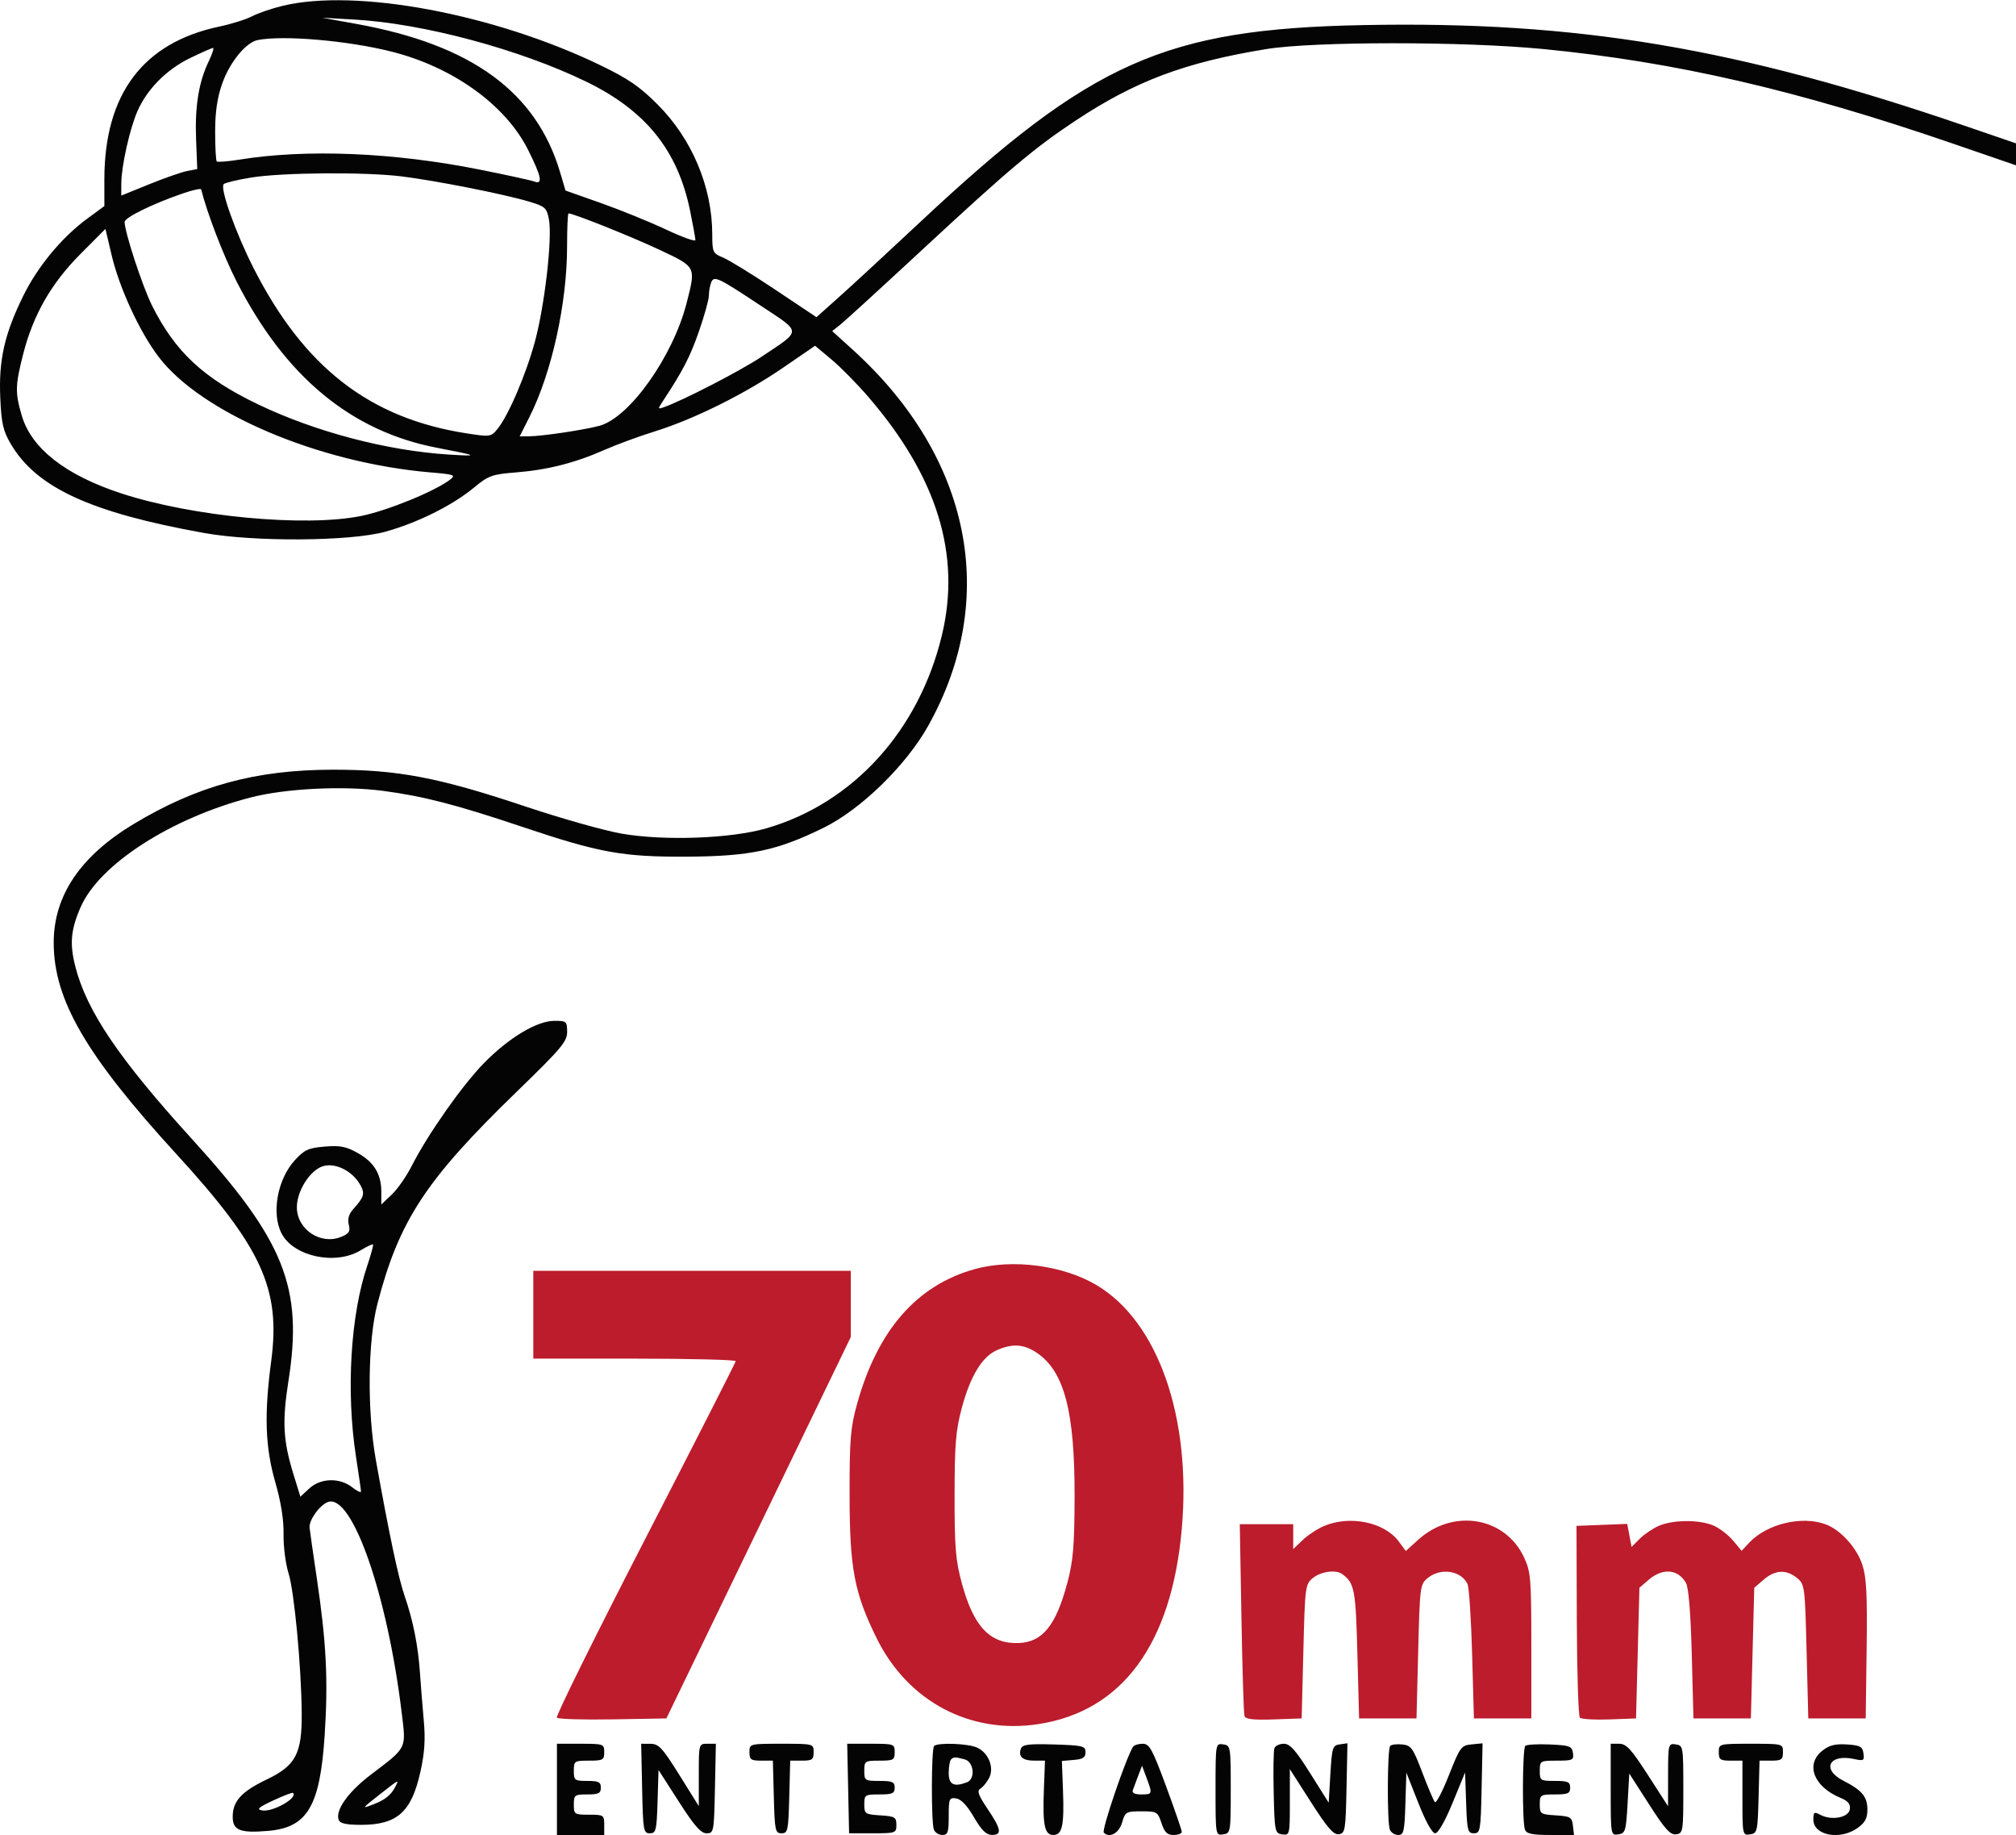
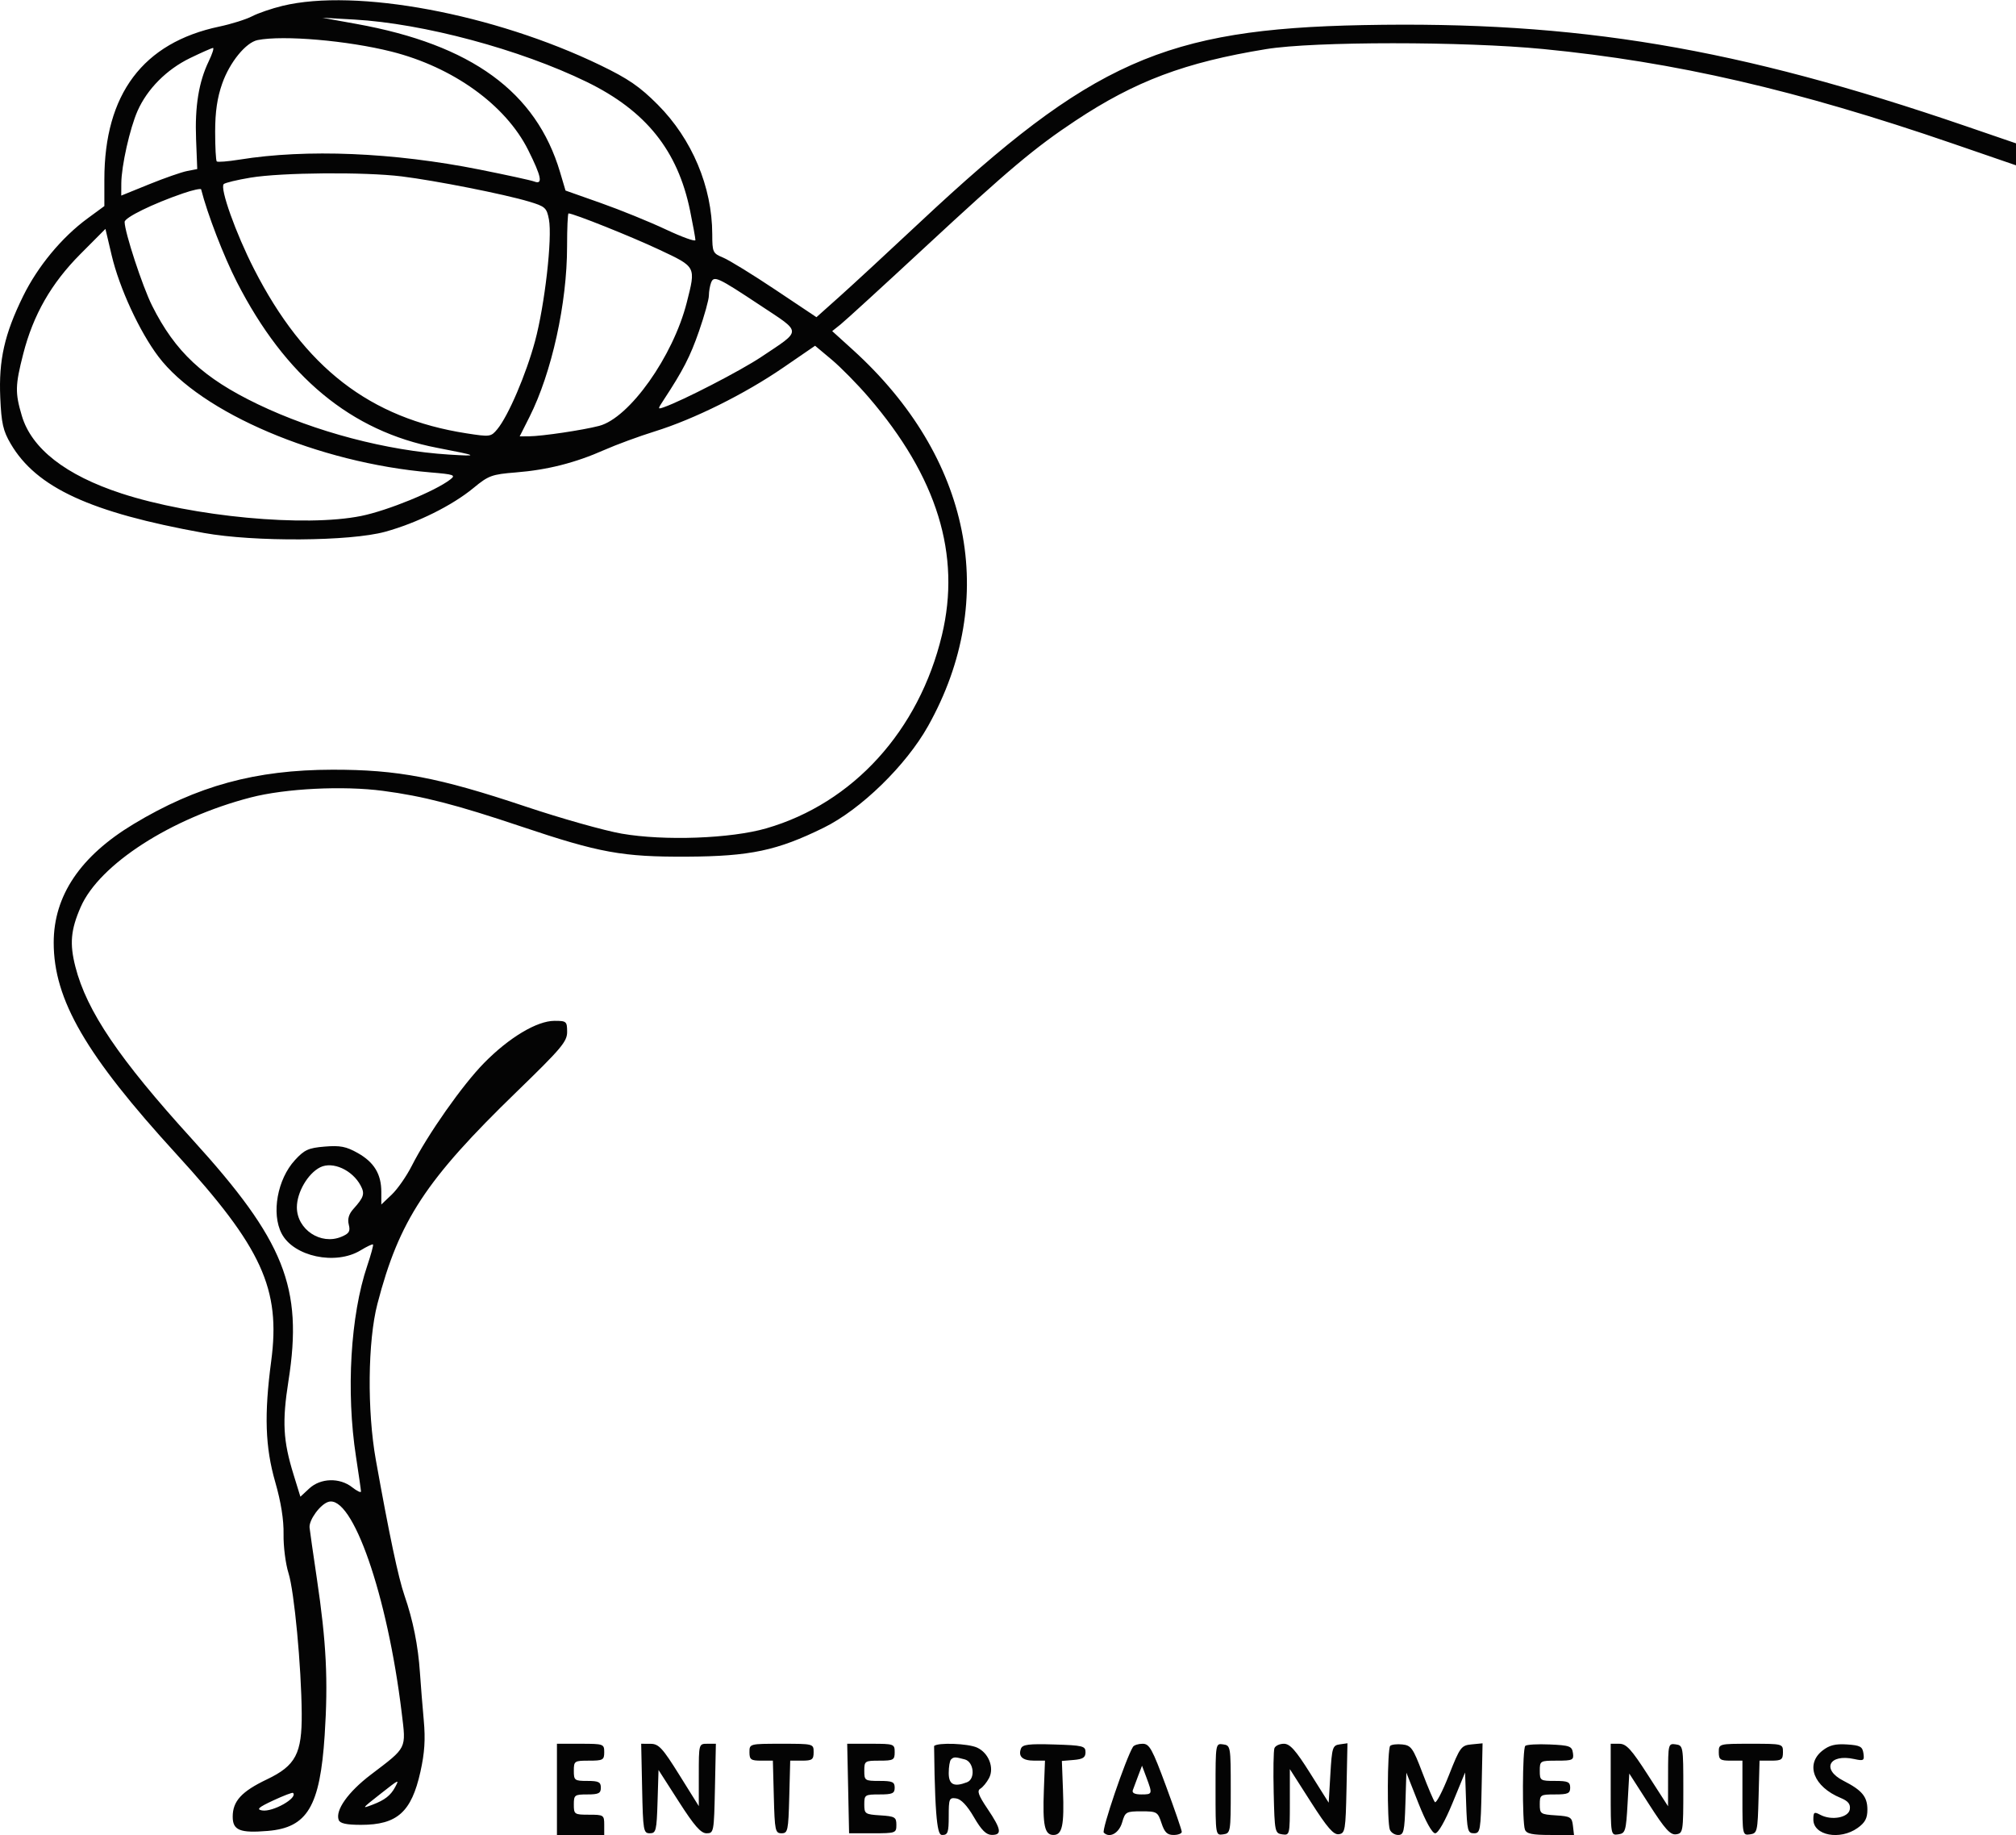
<svg xmlns="http://www.w3.org/2000/svg" version="1.1" viewBox="3.1 31.9 596.9 543.13" width="331.468" height="301.688">
-   <path d="M 86.741 33.562 C 83.574 34.330, 79.524 35.717, 77.741 36.644 C 75.959 37.572, 71.582 38.947, 68.017 39.699 C 45.438 44.463, 34 59.683, 34 84.964 L 34 92.830 29.012 96.491 C 21.392 102.085, 14.290 110.654, 9.942 119.500 C 4.426 130.724, 2.692 138.413, 3.177 149.504 C 3.511 157.145, 4.006 159.335, 6.272 163.201 C 13.869 176.165, 29.874 183.546, 63.500 189.594 C 78.423 192.277, 106.742 192.089, 117.136 189.236 C 126.576 186.645, 136.991 181.480, 143.318 176.252 C 147.734 172.603, 148.727 172.239, 155.808 171.675 C 165.172 170.929, 173.379 168.848, 182 165.034 C 185.575 163.452, 192.313 160.974, 196.972 159.527 C 208.544 155.934, 223.613 148.454, 234.965 140.667 L 244.431 134.174 249.335 138.280 C 252.032 140.538, 256.954 145.541, 260.272 149.396 C 280.584 172.996, 287.692 196.042, 281.992 219.818 C 275.210 248.109, 255.676 269.596, 229.984 277.028 C 219.486 280.065, 199.763 280.786, 187.163 278.594 C 182.028 277.701, 169.203 274.083, 158.663 270.553 C 132.974 261.951, 120.799 259.632, 101.500 259.669 C 78.740 259.712, 61.413 264.451, 42.642 275.764 C 26.885 285.262, 19 296.965, 19 310.856 C 19 327.766, 28.510 344.149, 55.344 373.468 C 80.659 401.126, 86.245 413.328, 83.396 434.740 C 81.294 450.531, 81.616 460.178, 84.587 470.507 C 86.302 476.468, 87.135 481.691, 87.057 486 C 86.993 489.575, 87.653 494.750, 88.523 497.500 C 90.226 502.878, 92.326 525.170, 92.434 539 C 92.527 550.914, 90.649 554.474, 82.127 558.543 C 74.615 562.129, 72 564.983, 72 569.592 C 72 573.619, 74.138 574.485, 82.388 573.801 C 94.113 572.828, 97.849 566.552, 99.226 545.506 C 100.290 529.246, 99.730 518.007, 96.914 499.092 C 95.801 491.616, 94.829 484.825, 94.754 484 C 94.550 481.748, 97.891 477.169, 100.297 476.406 C 107.432 474.141, 117.812 503.944, 122.037 538.829 C 123.351 549.676, 123.733 548.911, 112.900 557.146 C 106.149 562.279, 102.294 567.719, 103.388 570.570 C 103.781 571.593, 105.668 572, 110.018 572 C 120.702 572, 124.924 568.222, 127.580 556.285 C 128.823 550.699, 129.084 546.705, 128.572 541.103 C 128.191 536.921, 127.681 530.575, 127.440 527 C 126.898 518.954, 125.399 511.463, 122.862 504.125 C 121.037 498.847, 118.354 486.148, 114.384 464 C 111.777 449.454, 111.983 428.789, 114.845 417.784 C 121.264 393.105, 129.145 381.104, 156.077 355 C 169.353 342.132, 171.034 340.134, 171.018 337.250 C 171.001 334.163, 170.812 334, 167.250 334.009 C 162.061 334.022, 153.831 338.950, 146.433 346.474 C 140.030 352.986, 129.764 367.585, 125.018 376.929 C 123.462 379.993, 120.796 383.822, 119.094 385.437 L 116 388.374 116 384.637 C 116 379.371, 113.863 375.853, 109.005 373.123 C 105.580 371.198, 103.797 370.852, 99.242 371.230 C 94.419 371.630, 93.232 372.170, 90.408 375.252 C 85.232 380.899, 83.401 391.007, 86.476 396.953 C 90.012 403.791, 102.470 406.449, 109.863 401.942 C 111.712 400.815, 113.367 400.033, 113.539 400.205 C 113.711 400.378, 112.942 403.213, 111.831 406.507 C 106.865 421.214, 105.536 443.766, 108.500 463 C 109.305 468.225, 109.972 472.870, 109.982 473.323 C 109.992 473.775, 108.814 473.212, 107.365 472.073 C 103.668 469.165, 98.020 469.326, 94.666 472.434 L 92.040 474.868 90.014 468.310 C 86.908 458.255, 86.608 452.663, 88.520 440.500 C 92.855 412.928, 87.333 399.097, 60 369.067 C 38.385 345.318, 28.790 331.149, 25.423 318.005 C 23.672 311.170, 24.041 307.047, 27.008 300.283 C 32.548 287.657, 53.784 273.984, 77.323 267.888 C 87.612 265.223, 104.661 264.371, 116.500 265.929 C 128.400 267.495, 138.173 270.017, 157.500 276.509 C 180.642 284.282, 187.377 285.505, 206.500 285.408 C 225.194 285.313, 233.192 283.621, 246.972 276.847 C 257.986 271.433, 271.356 258.412, 277.902 246.722 C 299.045 208.965, 290.663 167.147, 255.577 135.347 L 249.500 129.839 252 127.844 C 253.375 126.746, 264.625 116.458, 277 104.981 C 301.673 82.097, 309.470 75.543, 321.500 67.571 C 339.256 55.804, 353.949 50.288, 378 46.362 C 392.099 44.060, 436.523 44.052, 460.058 46.347 C 499.143 50.159, 535.178 58.475, 581.250 74.317 L 600 80.764 600 77.512 L 600 74.259 585.250 69.203 C 517.366 45.931, 470.128 38.010, 406.666 39.257 C 348.001 40.411, 326.247 50.087, 275.500 97.600 C 266.150 106.355, 255.426 116.263, 251.669 119.619 L 244.838 125.720 232.635 117.571 C 225.924 113.089, 218.985 108.822, 217.216 108.090 C 214.136 106.814, 213.999 106.519, 213.985 101.129 C 213.948 87.124, 208.006 73.007, 197.859 62.818 C 192.532 57.469, 189.139 55.137, 180.852 51.134 C 149.357 35.918, 108.499 28.290, 86.741 33.562 M 108.645 38.912 C 142.680 45.051, 161.868 59.022, 168.928 82.803 L 170.540 88.233 181.020 91.936 C 186.784 93.972, 195.438 97.490, 200.250 99.754 C 205.063 102.018, 209 103.430, 209 102.893 C 209 102.355, 208.290 98.447, 207.422 94.208 C 203.770 76.365, 194.339 64.612, 176.821 56.075 C 157.069 46.449, 128.439 38.770, 108 37.617 L 98.500 37.081 108.645 38.912 M 79.397 43.686 C 75.909 44.373, 71.112 50.251, 68.894 56.555 C 67.418 60.753, 66.803 64.944, 66.802 70.817 C 66.801 75.391, 67.014 79.347, 67.275 79.609 C 67.537 79.870, 70.572 79.629, 74.021 79.074 C 93.882 75.876, 119.585 76.940, 145.060 82.016 C 153.069 83.612, 160.381 85.209, 161.310 85.566 C 163.900 86.559, 163.418 84.104, 159.478 76.228 C 152.808 62.896, 137.238 51.692, 119 47.100 C 106.021 43.832, 86.989 42.191, 79.397 43.686 M 59.365 49.027 C 52.439 52.387, 46.704 58.155, 43.830 64.651 C 41.545 69.818, 39.042 80.978, 39.017 86.113 L 39 89.726 47.250 86.379 C 51.788 84.539, 56.850 82.772, 58.500 82.453 L 61.500 81.872 61.153 73.002 C 60.774 63.311, 61.954 56.069, 64.909 49.952 C 65.959 47.779, 66.522 46.011, 66.159 46.026 C 65.797 46.040, 62.739 47.390, 59.365 49.027 M 77.279 84.412 C 73.308 85.070, 69.735 85.931, 69.340 86.327 C 68.143 87.524, 72.913 100.887, 78.305 111.443 C 93.235 140.673, 112.628 155.666, 141.248 160.106 C 148.198 161.185, 148.463 161.148, 150.355 158.859 C 153.606 154.924, 158.863 142.653, 161.516 132.806 C 164.400 122.100, 166.666 102.241, 165.627 96.777 C 164.972 93.332, 164.529 92.937, 159.710 91.494 C 152.361 89.294, 132.061 85.281, 122.026 84.044 C 111.012 82.687, 86.474 82.888, 77.279 84.412 M 57.294 89.063 C 48.369 92.123, 40 96.218, 40 97.525 C 40 100.514, 45.283 116.621, 48.124 122.297 C 54.978 135.984, 63.299 143.741, 79.447 151.493 C 96.431 159.647, 117.634 165.230, 136 166.386 C 145.162 166.962, 144.774 166.740, 132.500 164.381 C 107.057 159.491, 87.570 143.356, 73.228 115.303 C 69.312 107.641, 64.503 95.173, 62.655 87.889 C 62.570 87.553, 60.157 88.081, 57.294 89.063 M 171 104.824 C 171 121.601, 166.461 142.165, 159.868 155.250 L 156.971 161 159.736 160.980 C 163.577 160.953, 175.688 159.152, 180.500 157.893 C 189.456 155.550, 202.390 137.334, 206.442 121.356 C 209.156 110.653, 209.289 110.908, 198.250 105.717 C 190.033 101.853, 172.884 95, 171.432 95 C 171.194 95, 171 99.421, 171 104.824 M 26.893 107.043 C 18.264 115.710, 12.936 125.020, 9.972 136.609 C 7.591 145.919, 7.543 148.097, 9.567 154.913 C 12.453 164.631, 22.562 172.507, 39.069 177.897 C 60.186 184.793, 93.423 187.914, 110.031 184.559 C 117.858 182.979, 131.933 177.223, 136.393 173.779 C 138.117 172.448, 137.598 172.259, 130.591 171.667 C 97.445 168.865, 62.561 154.020, 49.987 137.366 C 44.390 129.953, 38.441 117.060, 36.163 107.403 L 34.318 99.585 26.893 107.043 M 213.629 115.524 C 213.283 116.426, 212.994 118.139, 212.987 119.332 C 212.979 120.524, 211.661 125.269, 210.058 129.875 C 207.436 137.408, 205.349 141.465, 199.566 150.267 C 197.799 152.956, 197.801 153.016, 199.624 152.381 C 205.158 150.453, 222.415 141.548, 228.500 137.480 C 240.639 129.365, 240.657 130.474, 228.261 122.263 C 215.521 113.823, 214.468 113.338, 213.629 115.524 M 97.905 377.360 C 94.260 379.177, 91 384.765, 91 389.196 C 91 395.763, 98.060 400.461, 104.143 397.941 C 106.479 396.973, 106.871 396.336, 106.367 394.328 C 105.949 392.660, 106.379 391.196, 107.729 389.695 C 110.852 386.222, 111.172 385.191, 109.883 382.771 C 107.422 378.150, 101.597 375.519, 97.905 377.360 M 168 561.500 L 168 575 175 575 L 182 575 182 572 C 182 569.111, 181.833 569, 177.500 569 C 173.167 569, 173 568.889, 173 566 C 173 563.167, 173.222 563, 177 563 C 180.333 563, 181 562.667, 181 561 C 181 559.333, 180.333 559, 177 559 C 173.222 559, 173 558.833, 173 556 C 173 553.111, 173.167 553, 177.500 553 C 181.633 553, 182 552.796, 182 550.500 C 182 548.071, 181.800 548, 175 548 L 168 548 168 561.500 M 193.221 561.250 C 193.484 573.740, 193.615 574.500, 195.500 574.500 C 197.337 574.500, 197.524 573.737, 197.789 565.132 L 198.078 555.764 204.085 565.132 C 208.685 572.306, 210.608 574.500, 212.296 574.500 C 214.443 574.500, 214.507 574.158, 214.779 561.250 L 215.058 548 212.529 548 C 210.006 548, 210 548.023, 210 557.230 L 210 566.459 204.250 557.244 C 199.250 549.230, 198.138 548.026, 195.721 548.014 L 192.942 548 193.221 561.250 M 225 550.500 C 225 552.686, 225.436 553, 228.466 553 L 231.932 553 232.216 563.750 C 232.480 573.739, 232.642 574.500, 234.500 574.500 C 236.358 574.500, 236.520 573.739, 236.784 563.750 L 237.068 553 240.534 553 C 243.564 553, 244 552.686, 244 550.500 C 244 548.009, 243.967 548, 234.500 548 C 225.033 548, 225 548.009, 225 550.500 M 254.221 561.250 L 254.500 574.500 261.500 574.500 C 268.300 574.500, 268.500 574.429, 268.500 572 C 268.500 569.727, 268.069 569.472, 263.750 569.195 C 259.228 568.905, 259 568.749, 259 565.945 C 259 563.121, 259.185 563, 263.500 563 C 267.333 563, 268 562.704, 268 561 C 268 559.296, 267.333 559, 263.500 559 C 259.167 559, 259 558.889, 259 556 C 259 553.111, 259.167 553, 263.500 553 C 267.633 553, 268 552.796, 268 550.500 C 268 548.070, 267.802 548, 260.971 548 L 253.942 548 254.221 561.250 M 279.667 548.667 C 278.833 549.500, 278.781 571.265, 279.607 573.418 C 279.941 574.288, 281.066 575, 282.107 575 C 283.738 575, 284 574.228, 284 569.430 C 284 564.253, 284.156 563.883, 286.212 564.180 C 287.659 564.389, 289.475 566.310, 291.462 569.732 C 293.692 573.573, 295.099 574.970, 296.750 574.982 C 299.850 575.007, 299.579 573.333, 295.505 567.284 C 292.781 563.239, 292.308 561.918, 293.359 561.297 C 294.101 560.859, 295.261 559.447, 295.938 558.159 C 297.550 555.091, 295.820 550.695, 292.385 549.130 C 289.702 547.907, 280.752 547.581, 279.667 548.667 M 305.394 549.414 C 304.494 551.760, 305.849 553, 309.309 552.998 L 312.500 552.995 312.173 561.623 C 311.774 572.150, 312.376 575, 315 575 C 317.622 575, 318.226 572.149, 317.827 561.668 L 317.500 553.086 321 552.793 C 323.736 552.564, 324.500 552.063, 324.500 550.500 C 324.500 548.665, 323.737 548.476, 315.233 548.212 C 307.759 547.980, 305.856 548.213, 305.394 549.414 M 338.557 548.908 C 336.426 552.355, 329.197 573.597, 329.911 574.311 C 331.640 576.040, 334.435 574.467, 335.359 571.243 C 336.241 568.168, 336.537 568, 341.067 568 C 345.641 568, 345.894 568.150, 347 571.500 C 347.897 574.219, 348.696 575, 350.578 575 C 351.910 575, 353 574.582, 353 574.072 C 353 573.561, 350.908 567.486, 348.350 560.572 C 344.251 549.487, 343.430 548, 341.409 548 C 340.149 548, 338.866 548.408, 338.557 548.908 M 363 561.500 C 363 575.072, 363.011 575.138, 365.250 574.820 C 367.452 574.507, 367.500 574.220, 367.500 561.500 C 367.500 548.780, 367.452 548.493, 365.250 548.180 C 363.011 547.862, 363 547.928, 363 561.500 M 380.435 549.308 C 380.159 550.028, 380.061 555.990, 380.217 562.558 C 380.490 574.082, 380.579 574.511, 382.750 574.820 C 384.952 575.132, 385 574.931, 385 565.322 L 385 555.504 391.250 565.280 C 396.110 572.881, 397.945 574.994, 399.500 574.778 C 401.370 574.518, 401.518 573.632, 401.780 561.177 L 402.059 547.853 399.780 548.177 C 397.659 548.477, 397.465 549.090, 397 556.972 L 396.500 565.443 391.015 556.722 C 386.715 549.884, 385.034 548, 383.234 548 C 381.971 548, 380.711 548.589, 380.435 549.308 M 414.714 548.619 C 413.847 549.486, 413.753 571.194, 414.607 573.418 C 414.941 574.288, 416.049 575, 417.069 575 C 418.722 575, 418.956 573.991, 419.212 565.778 L 419.500 556.556 423.043 565.528 C 425.225 571.053, 427.141 574.500, 428.032 574.500 C 428.911 574.500, 430.928 570.976, 433.181 565.500 L 436.884 556.500 437.192 565.500 C 437.474 573.731, 437.671 574.500, 439.500 574.500 C 441.386 574.500, 441.516 573.740, 441.779 561.184 L 442.059 547.869 438.816 548.184 C 435.741 548.484, 435.394 548.953, 432.109 557.273 C 430.204 562.097, 428.332 565.697, 427.949 565.273 C 427.566 564.848, 425.886 560.900, 424.215 556.500 C 421.467 549.264, 420.903 548.472, 418.303 548.203 C 416.722 548.039, 415.107 548.227, 414.714 548.619 M 454.708 548.626 C 453.845 549.488, 453.757 571.203, 454.607 573.418 C 455.080 574.651, 456.750 575, 462.173 575 L 469.133 575 468.816 572.250 C 468.527 569.732, 468.100 569.474, 463.750 569.195 C 459.228 568.905, 459 568.749, 459 565.945 C 459 563.121, 459.185 563, 463.500 563 C 467.333 563, 468 562.704, 468 561 C 468 559.296, 467.333 559, 463.500 559 C 459.167 559, 459 558.889, 459 556 C 459 553.061, 459.103 553, 464.070 553 C 468.755 553, 469.115 552.829, 468.820 550.750 C 468.530 548.714, 467.877 548.472, 461.958 548.209 C 458.359 548.049, 455.097 548.237, 454.708 548.626 M 480 561.570 C 480 575.070, 480.012 575.137, 482.250 574.820 C 484.345 574.522, 484.535 573.889, 485 565.657 L 485.500 556.813 491.373 565.960 C 496.098 573.320, 497.661 575.048, 499.373 574.803 C 501.418 574.512, 501.500 573.998, 501.500 561.500 C 501.500 548.780, 501.452 548.493, 499.250 548.180 C 497.055 547.869, 497 548.091, 496.988 557.180 L 496.976 566.500 491.018 557.250 C 486.085 549.591, 484.625 548, 482.530 548 L 480 548 480 561.570 M 512 550.500 C 512 552.690, 512.433 553, 515.500 553 L 519 553 519 564.070 C 519 574.977, 519.033 575.134, 521.250 574.820 C 523.403 574.514, 523.512 574.038, 523.784 563.750 L 524.068 553 527.534 553 C 530.564 553, 531 552.686, 531 550.500 C 531 548.009, 530.967 548, 521.500 548 C 512.033 548, 512 548.009, 512 550.500 M 542.694 550.026 C 537.532 554.086, 540.082 560.720, 548.078 564.032 C 550.293 564.950, 551.021 565.849, 550.801 567.392 C 550.448 569.865, 545.382 570.810, 542.046 569.025 C 540.238 568.057, 540 568.221, 540 570.430 C 540 575.146, 547.873 576.651, 553.096 572.932 C 555.315 571.352, 556 570.071, 556 567.503 C 556 563.665, 554.424 561.767, 548.896 558.947 C 542.307 555.585, 544.654 550.887, 552.105 552.523 C 554.894 553.136, 555.135 552.988, 554.832 550.848 C 554.547 548.830, 553.860 548.458, 549.944 548.203 C 546.506 547.979, 544.728 548.426, 542.694 550.026 M 284.667 552.667 C 284.300 553.033, 284 554.833, 284 556.667 C 284 560.101, 285.546 560.879, 289.418 559.393 C 291.959 558.418, 291.459 553.356, 288.750 552.630 C 285.864 551.857, 285.473 551.860, 284.667 552.667 M 340.086 557.500 C 339.456 559.150, 338.743 561.063, 338.502 561.750 C 338.215 562.568, 339.089 563, 341.031 563 C 344.345 563, 344.373 562.907, 342.540 558 L 341.232 554.500 340.086 557.500 M 116 562.637 C 110.082 567.285, 110.067 567.305, 113.488 566.004 C 117.022 564.661, 118.776 563.287, 120.090 560.832 C 121.365 558.450, 121.288 558.484, 116 562.637 M 84 564.783 C 79.642 566.814, 78.953 567.427, 80.682 567.734 C 83.838 568.294, 91.426 563.998, 89.850 562.544 C 89.658 562.366, 87.025 563.374, 84 564.783" stroke="none" fill="#040404" fill-rule="evenodd" />
-   <path d="M 291.813 407.470 C 274.545 412.226, 262.902 425.564, 256.820 447.558 C 254.909 454.469, 254.627 457.967, 254.646 474.500 C 254.671 496.144, 256.048 503.376, 262.705 516.849 C 271.930 535.520, 290.463 545.308, 310.648 542.170 C 335.425 538.318, 350.001 518.437, 353.003 484.401 C 355.907 451.476, 346.033 423.151, 327.866 412.292 C 317.995 406.392, 303.006 404.387, 291.813 407.470 M 161 421 L 161 434 191 434 C 207.500 434, 220.968 434.337, 220.929 434.750 C 220.889 435.163, 208.803 458.900, 194.070 487.500 C 179.338 516.100, 167.592 539.849, 167.968 540.276 C 168.345 540.703, 175.797 540.928, 184.529 540.776 L 200.405 540.500 227.702 484.059 L 255 427.617 255 417.809 L 255 408 208 408 L 161 408 161 421 M 298.314 431.464 C 293.918 433.376, 290.423 439.097, 287.892 448.523 C 286.082 455.264, 285.748 459.290, 285.733 474.500 C 285.718 489.845, 286.033 493.675, 287.872 500.467 C 291.365 513.368, 296.250 518.503, 304.727 518.184 C 311.775 517.919, 315.754 512.992, 319.119 500.362 C 320.852 493.858, 321.223 489.476, 321.267 475 C 321.344 449.683, 318.227 437.762, 310.102 432.289 C 306.245 429.691, 302.925 429.459, 298.314 431.464 M 395 483.594 C 393.075 484.428, 390.262 486.295, 388.750 487.742 L 386 490.374 386 486.687 L 386 483 378.089 483 L 370.177 483 370.668 510.750 C 370.938 526.013, 371.341 539.081, 371.564 539.791 C 371.861 540.740, 374.154 541.005, 380.234 540.791 L 388.500 540.500 389 520.659 C 389.488 501.300, 389.557 500.772, 391.861 498.909 C 394.238 496.987, 398.646 496.403, 400.500 497.765 C 404.153 500.449, 404.499 502.269, 405 521.401 L 405.500 540.500 414 540.500 L 422.500 540.500 423 520.659 C 423.488 501.300, 423.557 500.772, 425.861 498.909 C 429.696 495.807, 435.726 496.739, 437.602 500.722 C 438.062 501.700, 438.677 511.050, 438.969 521.500 L 439.500 540.500 448 540.500 L 456.500 540.500 456.500 519 C 456.500 499.167, 456.335 497.143, 454.369 492.892 C 448.799 480.847, 433.384 478.238, 423.034 487.589 L 419.329 490.936 417.248 488.122 C 412.993 482.367, 402.679 480.268, 395 483.594 M 494.255 483.489 C 492.470 484.265, 489.921 485.988, 488.591 487.318 L 486.173 489.736 485.534 486.327 L 484.894 482.918 477.383 483.209 L 469.872 483.500 469.966 511.480 C 470.017 526.869, 470.426 539.826, 470.875 540.275 C 471.323 540.723, 475.247 540.957, 479.595 540.795 L 487.500 540.500 488 521.161 L 488.500 501.822 491.306 499.411 C 495.390 495.902, 499.946 496.299, 502.278 500.368 C 503.067 501.744, 503.677 509.233, 504 521.500 L 504.500 540.500 513 540.500 L 521.500 540.500 522 521.161 L 522.500 501.822 525.306 499.411 C 528.687 496.506, 531.961 496.339, 535.139 498.910 C 537.443 500.773, 537.512 501.300, 538 520.660 L 538.500 540.500 547 540.500 L 555.500 540.500 555.771 520.072 C 555.988 503.776, 555.730 498.704, 554.499 494.997 C 552.813 489.922, 548.108 484.729, 543.685 483.061 C 536.670 480.417, 526.269 482.892, 521.050 488.447 L 518.767 490.877 516.180 487.802 C 514.757 486.112, 512.124 484.114, 510.329 483.364 C 506.150 481.618, 498.421 481.678, 494.255 483.489" stroke="none" fill="#bc1c2c" fill-rule="evenodd" />
+   <path d="M 86.741 33.562 C 83.574 34.330, 79.524 35.717, 77.741 36.644 C 75.959 37.572, 71.582 38.947, 68.017 39.699 C 45.438 44.463, 34 59.683, 34 84.964 L 34 92.830 29.012 96.491 C 21.392 102.085, 14.290 110.654, 9.942 119.500 C 4.426 130.724, 2.692 138.413, 3.177 149.504 C 3.511 157.145, 4.006 159.335, 6.272 163.201 C 13.869 176.165, 29.874 183.546, 63.500 189.594 C 78.423 192.277, 106.742 192.089, 117.136 189.236 C 126.576 186.645, 136.991 181.480, 143.318 176.252 C 147.734 172.603, 148.727 172.239, 155.808 171.675 C 165.172 170.929, 173.379 168.848, 182 165.034 C 185.575 163.452, 192.313 160.974, 196.972 159.527 C 208.544 155.934, 223.613 148.454, 234.965 140.667 L 244.431 134.174 249.335 138.280 C 252.032 140.538, 256.954 145.541, 260.272 149.396 C 280.584 172.996, 287.692 196.042, 281.992 219.818 C 275.210 248.109, 255.676 269.596, 229.984 277.028 C 219.486 280.065, 199.763 280.786, 187.163 278.594 C 182.028 277.701, 169.203 274.083, 158.663 270.553 C 132.974 261.951, 120.799 259.632, 101.500 259.669 C 78.740 259.712, 61.413 264.451, 42.642 275.764 C 26.885 285.262, 19 296.965, 19 310.856 C 19 327.766, 28.510 344.149, 55.344 373.468 C 80.659 401.126, 86.245 413.328, 83.396 434.740 C 81.294 450.531, 81.616 460.178, 84.587 470.507 C 86.302 476.468, 87.135 481.691, 87.057 486 C 86.993 489.575, 87.653 494.750, 88.523 497.500 C 90.226 502.878, 92.326 525.170, 92.434 539 C 92.527 550.914, 90.649 554.474, 82.127 558.543 C 74.615 562.129, 72 564.983, 72 569.592 C 72 573.619, 74.138 574.485, 82.388 573.801 C 94.113 572.828, 97.849 566.552, 99.226 545.506 C 100.290 529.246, 99.730 518.007, 96.914 499.092 C 95.801 491.616, 94.829 484.825, 94.754 484 C 94.550 481.748, 97.891 477.169, 100.297 476.406 C 107.432 474.141, 117.812 503.944, 122.037 538.829 C 123.351 549.676, 123.733 548.911, 112.900 557.146 C 106.149 562.279, 102.294 567.719, 103.388 570.570 C 103.781 571.593, 105.668 572, 110.018 572 C 120.702 572, 124.924 568.222, 127.580 556.285 C 128.823 550.699, 129.084 546.705, 128.572 541.103 C 128.191 536.921, 127.681 530.575, 127.440 527 C 126.898 518.954, 125.399 511.463, 122.862 504.125 C 121.037 498.847, 118.354 486.148, 114.384 464 C 111.777 449.454, 111.983 428.789, 114.845 417.784 C 121.264 393.105, 129.145 381.104, 156.077 355 C 169.353 342.132, 171.034 340.134, 171.018 337.250 C 171.001 334.163, 170.812 334, 167.250 334.009 C 162.061 334.022, 153.831 338.950, 146.433 346.474 C 140.030 352.986, 129.764 367.585, 125.018 376.929 C 123.462 379.993, 120.796 383.822, 119.094 385.437 L 116 388.374 116 384.637 C 116 379.371, 113.863 375.853, 109.005 373.123 C 105.580 371.198, 103.797 370.852, 99.242 371.230 C 94.419 371.630, 93.232 372.170, 90.408 375.252 C 85.232 380.899, 83.401 391.007, 86.476 396.953 C 90.012 403.791, 102.470 406.449, 109.863 401.942 C 111.712 400.815, 113.367 400.033, 113.539 400.205 C 113.711 400.378, 112.942 403.213, 111.831 406.507 C 106.865 421.214, 105.536 443.766, 108.500 463 C 109.305 468.225, 109.972 472.870, 109.982 473.323 C 109.992 473.775, 108.814 473.212, 107.365 472.073 C 103.668 469.165, 98.020 469.326, 94.666 472.434 L 92.040 474.868 90.014 468.310 C 86.908 458.255, 86.608 452.663, 88.520 440.500 C 92.855 412.928, 87.333 399.097, 60 369.067 C 38.385 345.318, 28.790 331.149, 25.423 318.005 C 23.672 311.170, 24.041 307.047, 27.008 300.283 C 32.548 287.657, 53.784 273.984, 77.323 267.888 C 87.612 265.223, 104.661 264.371, 116.500 265.929 C 128.400 267.495, 138.173 270.017, 157.500 276.509 C 180.642 284.282, 187.377 285.505, 206.500 285.408 C 225.194 285.313, 233.192 283.621, 246.972 276.847 C 257.986 271.433, 271.356 258.412, 277.902 246.722 C 299.045 208.965, 290.663 167.147, 255.577 135.347 L 249.500 129.839 252 127.844 C 253.375 126.746, 264.625 116.458, 277 104.981 C 301.673 82.097, 309.470 75.543, 321.500 67.571 C 339.256 55.804, 353.949 50.288, 378 46.362 C 392.099 44.060, 436.523 44.052, 460.058 46.347 C 499.143 50.159, 535.178 58.475, 581.250 74.317 L 600 80.764 600 77.512 L 600 74.259 585.250 69.203 C 517.366 45.931, 470.128 38.010, 406.666 39.257 C 348.001 40.411, 326.247 50.087, 275.500 97.600 C 266.150 106.355, 255.426 116.263, 251.669 119.619 L 244.838 125.720 232.635 117.571 C 225.924 113.089, 218.985 108.822, 217.216 108.090 C 214.136 106.814, 213.999 106.519, 213.985 101.129 C 213.948 87.124, 208.006 73.007, 197.859 62.818 C 192.532 57.469, 189.139 55.137, 180.852 51.134 C 149.357 35.918, 108.499 28.290, 86.741 33.562 M 108.645 38.912 C 142.680 45.051, 161.868 59.022, 168.928 82.803 L 170.540 88.233 181.020 91.936 C 186.784 93.972, 195.438 97.490, 200.250 99.754 C 205.063 102.018, 209 103.430, 209 102.893 C 209 102.355, 208.290 98.447, 207.422 94.208 C 203.770 76.365, 194.339 64.612, 176.821 56.075 C 157.069 46.449, 128.439 38.770, 108 37.617 L 98.500 37.081 108.645 38.912 M 79.397 43.686 C 75.909 44.373, 71.112 50.251, 68.894 56.555 C 67.418 60.753, 66.803 64.944, 66.802 70.817 C 66.801 75.391, 67.014 79.347, 67.275 79.609 C 67.537 79.870, 70.572 79.629, 74.021 79.074 C 93.882 75.876, 119.585 76.940, 145.060 82.016 C 153.069 83.612, 160.381 85.209, 161.310 85.566 C 163.900 86.559, 163.418 84.104, 159.478 76.228 C 152.808 62.896, 137.238 51.692, 119 47.100 C 106.021 43.832, 86.989 42.191, 79.397 43.686 M 59.365 49.027 C 52.439 52.387, 46.704 58.155, 43.830 64.651 C 41.545 69.818, 39.042 80.978, 39.017 86.113 L 39 89.726 47.250 86.379 C 51.788 84.539, 56.850 82.772, 58.500 82.453 L 61.500 81.872 61.153 73.002 C 60.774 63.311, 61.954 56.069, 64.909 49.952 C 65.959 47.779, 66.522 46.011, 66.159 46.026 C 65.797 46.040, 62.739 47.390, 59.365 49.027 M 77.279 84.412 C 73.308 85.070, 69.735 85.931, 69.340 86.327 C 68.143 87.524, 72.913 100.887, 78.305 111.443 C 93.235 140.673, 112.628 155.666, 141.248 160.106 C 148.198 161.185, 148.463 161.148, 150.355 158.859 C 153.606 154.924, 158.863 142.653, 161.516 132.806 C 164.400 122.100, 166.666 102.241, 165.627 96.777 C 164.972 93.332, 164.529 92.937, 159.710 91.494 C 152.361 89.294, 132.061 85.281, 122.026 84.044 C 111.012 82.687, 86.474 82.888, 77.279 84.412 M 57.294 89.063 C 48.369 92.123, 40 96.218, 40 97.525 C 40 100.514, 45.283 116.621, 48.124 122.297 C 54.978 135.984, 63.299 143.741, 79.447 151.493 C 96.431 159.647, 117.634 165.230, 136 166.386 C 145.162 166.962, 144.774 166.740, 132.500 164.381 C 107.057 159.491, 87.570 143.356, 73.228 115.303 C 69.312 107.641, 64.503 95.173, 62.655 87.889 C 62.570 87.553, 60.157 88.081, 57.294 89.063 M 171 104.824 C 171 121.601, 166.461 142.165, 159.868 155.250 L 156.971 161 159.736 160.980 C 163.577 160.953, 175.688 159.152, 180.500 157.893 C 189.456 155.550, 202.390 137.334, 206.442 121.356 C 209.156 110.653, 209.289 110.908, 198.250 105.717 C 190.033 101.853, 172.884 95, 171.432 95 C 171.194 95, 171 99.421, 171 104.824 M 26.893 107.043 C 18.264 115.710, 12.936 125.020, 9.972 136.609 C 7.591 145.919, 7.543 148.097, 9.567 154.913 C 12.453 164.631, 22.562 172.507, 39.069 177.897 C 60.186 184.793, 93.423 187.914, 110.031 184.559 C 117.858 182.979, 131.933 177.223, 136.393 173.779 C 138.117 172.448, 137.598 172.259, 130.591 171.667 C 97.445 168.865, 62.561 154.020, 49.987 137.366 C 44.390 129.953, 38.441 117.060, 36.163 107.403 L 34.318 99.585 26.893 107.043 M 213.629 115.524 C 213.283 116.426, 212.994 118.139, 212.987 119.332 C 212.979 120.524, 211.661 125.269, 210.058 129.875 C 207.436 137.408, 205.349 141.465, 199.566 150.267 C 197.799 152.956, 197.801 153.016, 199.624 152.381 C 205.158 150.453, 222.415 141.548, 228.500 137.480 C 240.639 129.365, 240.657 130.474, 228.261 122.263 C 215.521 113.823, 214.468 113.338, 213.629 115.524 M 97.905 377.360 C 94.260 379.177, 91 384.765, 91 389.196 C 91 395.763, 98.060 400.461, 104.143 397.941 C 106.479 396.973, 106.871 396.336, 106.367 394.328 C 105.949 392.660, 106.379 391.196, 107.729 389.695 C 110.852 386.222, 111.172 385.191, 109.883 382.771 C 107.422 378.150, 101.597 375.519, 97.905 377.360 M 168 561.500 L 168 575 175 575 L 182 575 182 572 C 182 569.111, 181.833 569, 177.500 569 C 173.167 569, 173 568.889, 173 566 C 173 563.167, 173.222 563, 177 563 C 180.333 563, 181 562.667, 181 561 C 181 559.333, 180.333 559, 177 559 C 173.222 559, 173 558.833, 173 556 C 173 553.111, 173.167 553, 177.500 553 C 181.633 553, 182 552.796, 182 550.500 C 182 548.071, 181.800 548, 175 548 L 168 548 168 561.500 M 193.221 561.250 C 193.484 573.740, 193.615 574.500, 195.500 574.500 C 197.337 574.500, 197.524 573.737, 197.789 565.132 L 198.078 555.764 204.085 565.132 C 208.685 572.306, 210.608 574.500, 212.296 574.500 C 214.443 574.500, 214.507 574.158, 214.779 561.250 L 215.058 548 212.529 548 C 210.006 548, 210 548.023, 210 557.230 L 210 566.459 204.250 557.244 C 199.250 549.230, 198.138 548.026, 195.721 548.014 L 192.942 548 193.221 561.250 M 225 550.500 C 225 552.686, 225.436 553, 228.466 553 L 231.932 553 232.216 563.750 C 232.480 573.739, 232.642 574.500, 234.500 574.500 C 236.358 574.500, 236.520 573.739, 236.784 563.750 L 237.068 553 240.534 553 C 243.564 553, 244 552.686, 244 550.500 C 244 548.009, 243.967 548, 234.500 548 C 225.033 548, 225 548.009, 225 550.500 M 254.221 561.250 L 254.500 574.500 261.500 574.500 C 268.300 574.500, 268.500 574.429, 268.500 572 C 268.500 569.727, 268.069 569.472, 263.750 569.195 C 259.228 568.905, 259 568.749, 259 565.945 C 259 563.121, 259.185 563, 263.500 563 C 267.333 563, 268 562.704, 268 561 C 268 559.296, 267.333 559, 263.500 559 C 259.167 559, 259 558.889, 259 556 C 259 553.111, 259.167 553, 263.500 553 C 267.633 553, 268 552.796, 268 550.500 C 268 548.070, 267.802 548, 260.971 548 L 253.942 548 254.221 561.250 M 279.667 548.667 C 279.941 574.288, 281.066 575, 282.107 575 C 283.738 575, 284 574.228, 284 569.430 C 284 564.253, 284.156 563.883, 286.212 564.180 C 287.659 564.389, 289.475 566.310, 291.462 569.732 C 293.692 573.573, 295.099 574.970, 296.750 574.982 C 299.850 575.007, 299.579 573.333, 295.505 567.284 C 292.781 563.239, 292.308 561.918, 293.359 561.297 C 294.101 560.859, 295.261 559.447, 295.938 558.159 C 297.550 555.091, 295.820 550.695, 292.385 549.130 C 289.702 547.907, 280.752 547.581, 279.667 548.667 M 305.394 549.414 C 304.494 551.760, 305.849 553, 309.309 552.998 L 312.500 552.995 312.173 561.623 C 311.774 572.150, 312.376 575, 315 575 C 317.622 575, 318.226 572.149, 317.827 561.668 L 317.500 553.086 321 552.793 C 323.736 552.564, 324.500 552.063, 324.500 550.500 C 324.500 548.665, 323.737 548.476, 315.233 548.212 C 307.759 547.980, 305.856 548.213, 305.394 549.414 M 338.557 548.908 C 336.426 552.355, 329.197 573.597, 329.911 574.311 C 331.640 576.040, 334.435 574.467, 335.359 571.243 C 336.241 568.168, 336.537 568, 341.067 568 C 345.641 568, 345.894 568.150, 347 571.500 C 347.897 574.219, 348.696 575, 350.578 575 C 351.910 575, 353 574.582, 353 574.072 C 353 573.561, 350.908 567.486, 348.350 560.572 C 344.251 549.487, 343.430 548, 341.409 548 C 340.149 548, 338.866 548.408, 338.557 548.908 M 363 561.500 C 363 575.072, 363.011 575.138, 365.250 574.820 C 367.452 574.507, 367.500 574.220, 367.500 561.500 C 367.500 548.780, 367.452 548.493, 365.250 548.180 C 363.011 547.862, 363 547.928, 363 561.500 M 380.435 549.308 C 380.159 550.028, 380.061 555.990, 380.217 562.558 C 380.490 574.082, 380.579 574.511, 382.750 574.820 C 384.952 575.132, 385 574.931, 385 565.322 L 385 555.504 391.250 565.280 C 396.110 572.881, 397.945 574.994, 399.500 574.778 C 401.370 574.518, 401.518 573.632, 401.780 561.177 L 402.059 547.853 399.780 548.177 C 397.659 548.477, 397.465 549.090, 397 556.972 L 396.500 565.443 391.015 556.722 C 386.715 549.884, 385.034 548, 383.234 548 C 381.971 548, 380.711 548.589, 380.435 549.308 M 414.714 548.619 C 413.847 549.486, 413.753 571.194, 414.607 573.418 C 414.941 574.288, 416.049 575, 417.069 575 C 418.722 575, 418.956 573.991, 419.212 565.778 L 419.500 556.556 423.043 565.528 C 425.225 571.053, 427.141 574.500, 428.032 574.500 C 428.911 574.500, 430.928 570.976, 433.181 565.500 L 436.884 556.500 437.192 565.500 C 437.474 573.731, 437.671 574.500, 439.500 574.500 C 441.386 574.500, 441.516 573.740, 441.779 561.184 L 442.059 547.869 438.816 548.184 C 435.741 548.484, 435.394 548.953, 432.109 557.273 C 430.204 562.097, 428.332 565.697, 427.949 565.273 C 427.566 564.848, 425.886 560.900, 424.215 556.500 C 421.467 549.264, 420.903 548.472, 418.303 548.203 C 416.722 548.039, 415.107 548.227, 414.714 548.619 M 454.708 548.626 C 453.845 549.488, 453.757 571.203, 454.607 573.418 C 455.080 574.651, 456.750 575, 462.173 575 L 469.133 575 468.816 572.250 C 468.527 569.732, 468.100 569.474, 463.750 569.195 C 459.228 568.905, 459 568.749, 459 565.945 C 459 563.121, 459.185 563, 463.500 563 C 467.333 563, 468 562.704, 468 561 C 468 559.296, 467.333 559, 463.500 559 C 459.167 559, 459 558.889, 459 556 C 459 553.061, 459.103 553, 464.070 553 C 468.755 553, 469.115 552.829, 468.820 550.750 C 468.530 548.714, 467.877 548.472, 461.958 548.209 C 458.359 548.049, 455.097 548.237, 454.708 548.626 M 480 561.570 C 480 575.070, 480.012 575.137, 482.250 574.820 C 484.345 574.522, 484.535 573.889, 485 565.657 L 485.500 556.813 491.373 565.960 C 496.098 573.320, 497.661 575.048, 499.373 574.803 C 501.418 574.512, 501.500 573.998, 501.500 561.500 C 501.500 548.780, 501.452 548.493, 499.250 548.180 C 497.055 547.869, 497 548.091, 496.988 557.180 L 496.976 566.500 491.018 557.250 C 486.085 549.591, 484.625 548, 482.530 548 L 480 548 480 561.570 M 512 550.500 C 512 552.690, 512.433 553, 515.500 553 L 519 553 519 564.070 C 519 574.977, 519.033 575.134, 521.250 574.820 C 523.403 574.514, 523.512 574.038, 523.784 563.750 L 524.068 553 527.534 553 C 530.564 553, 531 552.686, 531 550.500 C 531 548.009, 530.967 548, 521.500 548 C 512.033 548, 512 548.009, 512 550.500 M 542.694 550.026 C 537.532 554.086, 540.082 560.720, 548.078 564.032 C 550.293 564.950, 551.021 565.849, 550.801 567.392 C 550.448 569.865, 545.382 570.810, 542.046 569.025 C 540.238 568.057, 540 568.221, 540 570.430 C 540 575.146, 547.873 576.651, 553.096 572.932 C 555.315 571.352, 556 570.071, 556 567.503 C 556 563.665, 554.424 561.767, 548.896 558.947 C 542.307 555.585, 544.654 550.887, 552.105 552.523 C 554.894 553.136, 555.135 552.988, 554.832 550.848 C 554.547 548.830, 553.860 548.458, 549.944 548.203 C 546.506 547.979, 544.728 548.426, 542.694 550.026 M 284.667 552.667 C 284.300 553.033, 284 554.833, 284 556.667 C 284 560.101, 285.546 560.879, 289.418 559.393 C 291.959 558.418, 291.459 553.356, 288.750 552.630 C 285.864 551.857, 285.473 551.860, 284.667 552.667 M 340.086 557.500 C 339.456 559.150, 338.743 561.063, 338.502 561.750 C 338.215 562.568, 339.089 563, 341.031 563 C 344.345 563, 344.373 562.907, 342.540 558 L 341.232 554.500 340.086 557.500 M 116 562.637 C 110.082 567.285, 110.067 567.305, 113.488 566.004 C 117.022 564.661, 118.776 563.287, 120.090 560.832 C 121.365 558.450, 121.288 558.484, 116 562.637 M 84 564.783 C 79.642 566.814, 78.953 567.427, 80.682 567.734 C 83.838 568.294, 91.426 563.998, 89.850 562.544 C 89.658 562.366, 87.025 563.374, 84 564.783" stroke="none" fill="#040404" fill-rule="evenodd" />
</svg>